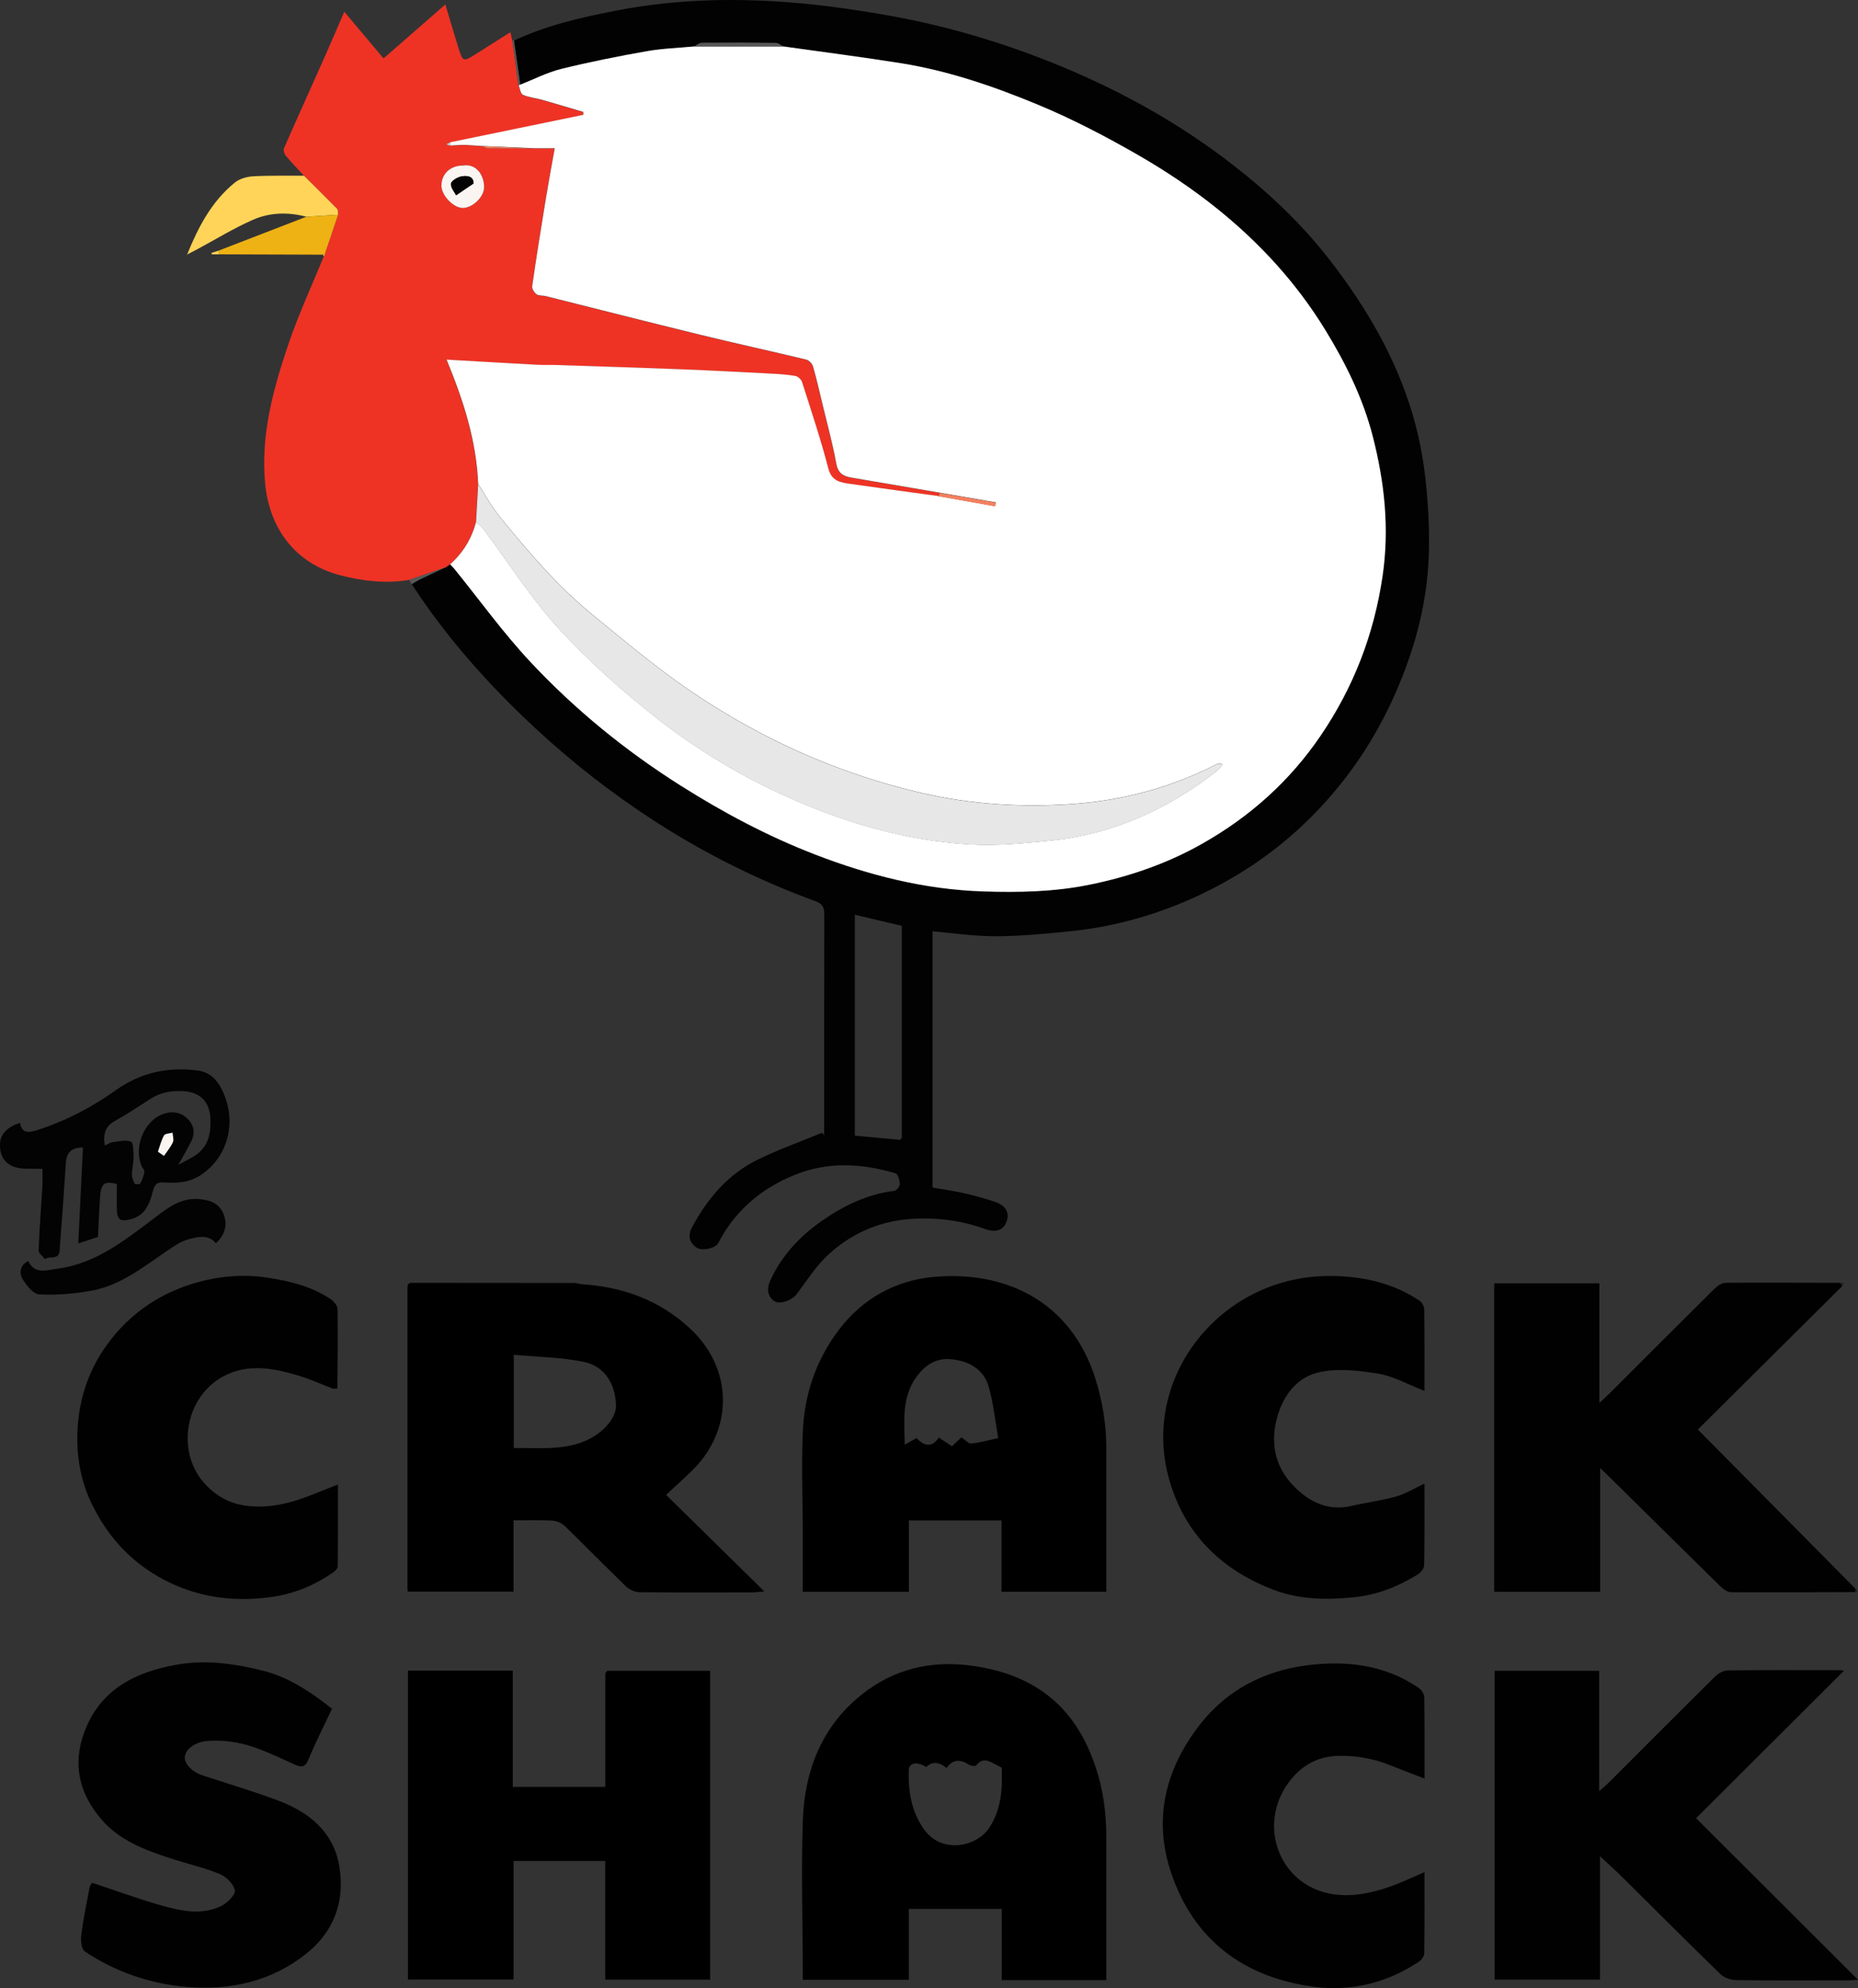
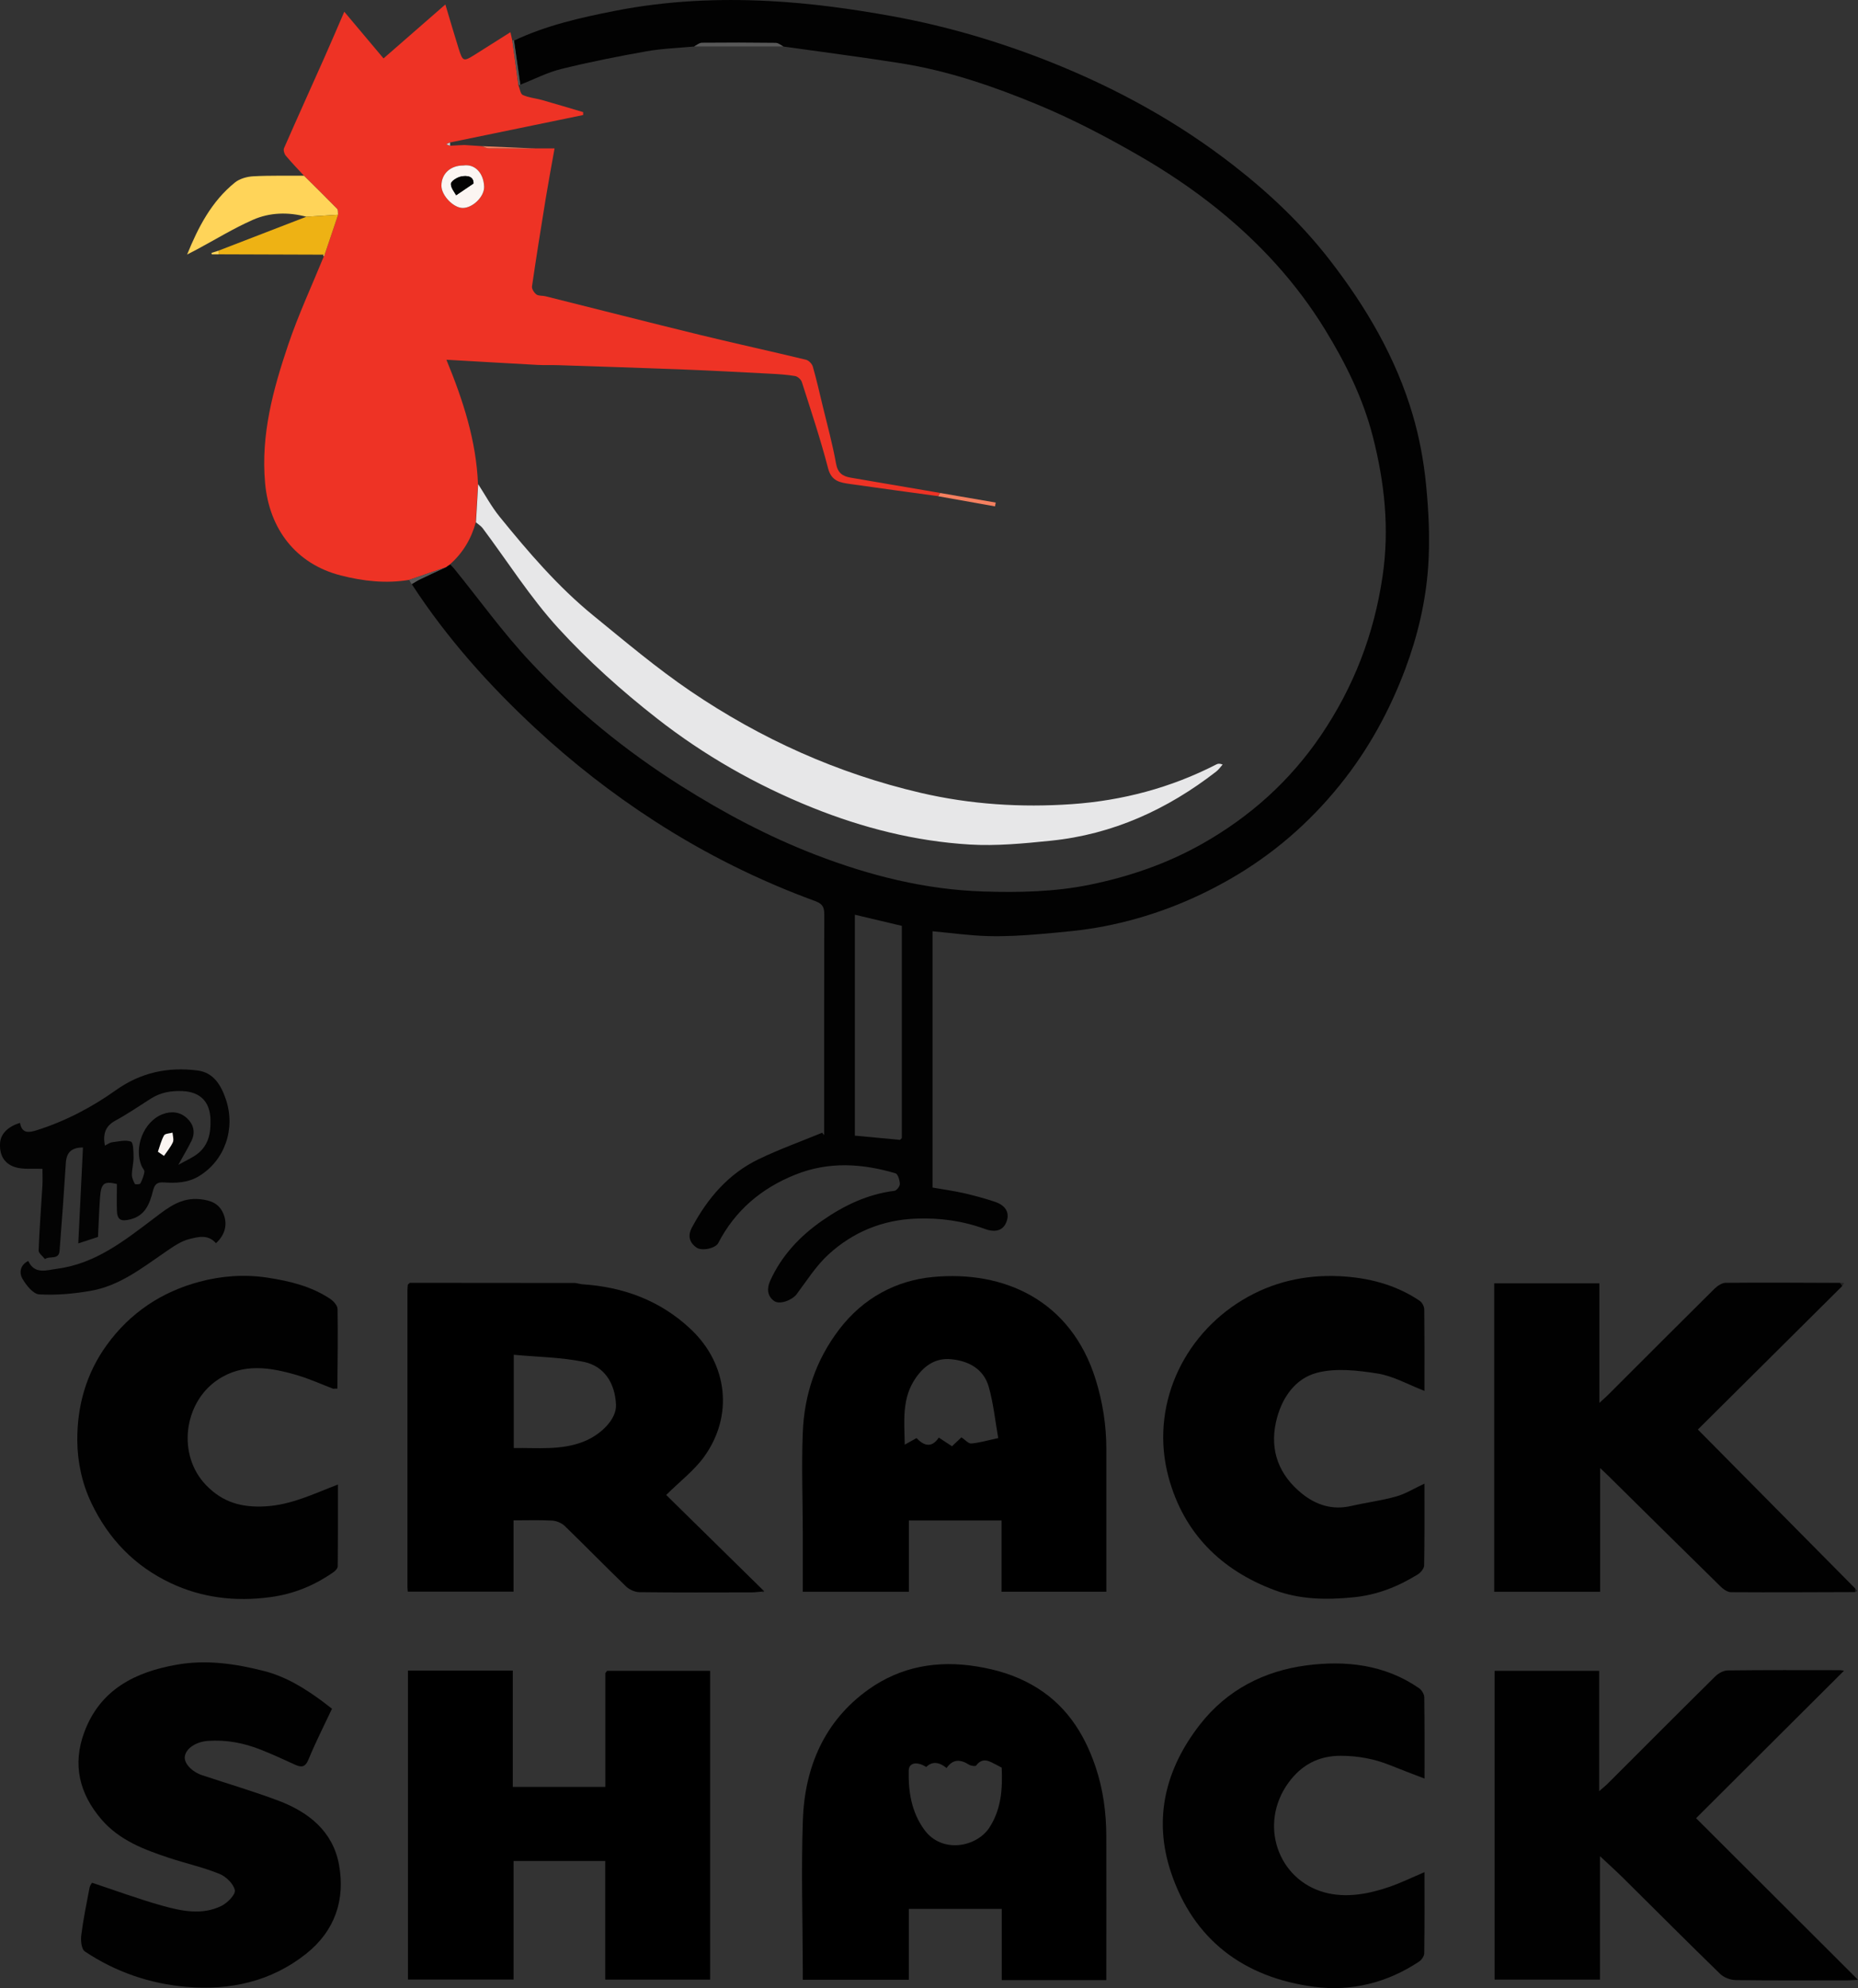
<svg xmlns="http://www.w3.org/2000/svg" id="Layer_1" data-name="Layer 1" viewBox="0 0 528.83 565.67">
  <rect x="0" y="0" width="528.83" height="565.67" fill="#333333" stroke="none" />
  <defs>
    <style>
      .cls-1 {
        fill: #f58060;
      }

      .cls-2 {
        fill: #010101;
      }

      .cls-3 {
        fill: #030303;
      }

      .cls-4 {
        fill: #020202;
      }

      .cls-5 {
        fill: #ee3325;
      }

      .cls-6 {
        fill: #e7e7e8;
      }

      .cls-7 {
        fill: #eeb214;
      }

      .cls-8 {
        fill: #fff;
      }

      .cls-9 {
        fill: #ffd459;
      }

      .cls-10 {
        fill: #fbf5f2;
      }

      .cls-11 {
        fill: #d0d1d2;
      }

      .cls-12 {
        fill: #d5d6d7;
      }

      .cls-13 {
        fill: #212121;
      }

      .cls-14 {
        fill: #141415;
      }

      .cls-15 {
        fill: #585858;
      }
    </style>
  </defs>
  <path class="cls-4" d="m146.29,11.56c9.18-4.35,18.99-6.56,28.88-8.5C189.62.23,204.25-.47,218.9.29c11.7.61,23.29,2.19,34.88,4.29,15.82,2.86,31.09,7.4,45.88,13.33,18.41,7.39,35.8,16.96,51.49,29.19,10.14,7.9,19.47,16.72,27.42,27,10.33,13.36,18.74,27.7,23.52,43.92,1.9,6.44,3.14,13.17,3.8,19.85.76,7.76,1.14,15.65.6,23.41-.7,9.98-3.02,19.78-6.56,29.19-4.49,11.93-10.58,23.01-18.62,32.94-8.75,10.83-19.09,19.76-31.22,26.72-11.23,6.44-23.13,10.96-35.77,13.42-6,1.17-12.14,1.68-18.23,2.21-4.96.43-9.97.72-14.95.58-5.21-.15-10.4-.88-15.72-1.37v72.92c3.03.53,6.04.94,8.99,1.61,2.94.67,5.87,1.48,8.73,2.43,3.23,1.07,4.45,3.31,3.16,6.1-1.15,2.5-3.74,2.46-5.77,1.71-6.45-2.37-13.02-3.28-19.86-3.01-9.53.38-17.87,3.83-24.79,10.13-3.55,3.23-6.22,7.47-9.13,11.37-1.23,1.65-4.82,3.12-6.46,1.91-1.91-1.4-2.06-3.55-1.1-5.67,3.24-7.19,8.44-12.72,14.83-17.17,6.22-4.33,12.92-7.53,20.56-8.48.62-.08,1.57-1.3,1.54-1.96-.04-1.06-.55-2.82-1.23-3.02-9.53-2.82-19.05-3.42-28.55.39-9.66,3.88-17.09,10.16-21.91,19.45-.78,1.51-4.63,2.35-6.16,1.3-2.09-1.44-2.56-3.41-1.34-5.7,4.45-8.34,10.4-15.32,19.02-19.47,5.87-2.83,12.03-5.04,18.06-7.52.19.24.37.47.56.71v-2.35c0-20.14-.02-40.27.04-60.41,0-2.03-.4-3.05-2.57-3.85-16.12-5.9-31.41-13.51-45.84-22.85-12-7.76-23.2-16.49-33.68-26.21-13.36-12.38-25.38-25.85-35.33-41.14.79-.46,1.56-.97,2.39-1.37,2.46-1.18,4.94-2.32,7.41-3.47h0c.17-.13.34-.25.51-.38.21-.13.41-.26.62-.39.4.43.83.83,1.2,1.28,7.2,8.88,13.9,18.22,21.7,26.54,12.65,13.5,26.92,25.15,42.64,35.09,12.27,7.76,24.97,14.51,38.5,19.72,15.37,5.92,31.17,9.91,47.74,10.44,10.09.32,20.19.11,30.06-1.88,11.27-2.28,22.1-5.97,32.22-11.69,13.63-7.71,24.95-17.85,33.74-30.78,9.34-13.74,15.15-28.75,17.59-45.32,2-13.6.57-26.72-2.77-39.76-2.79-10.89-7.72-20.88-13.63-30.49-8.17-13.3-18.56-24.59-30.6-34.28-7.05-5.68-14.67-10.78-22.52-15.29-9.25-5.32-18.78-10.3-28.63-14.38-12.55-5.2-25.47-9.64-38.97-11.78-11.1-1.76-22.25-3.18-33.38-4.76-.73-.35-1.46-1.01-2.2-1.02-7.02-.09-14.04-.1-21.05-.03-.73,0-1.46.68-2.18,1.04-4.52.43-9.09.57-13.54,1.36-8.13,1.44-16.25,3.05-24.27,5.03-4.01.99-7.78,2.95-11.67,4.48-.6-4.18-1.19-8.35-1.79-12.53h-.01Zm110.39,312.24v-60.37c-4.57-1.08-8.89-2.11-13.37-3.17v62.86c4.45.41,8.65.81,12.86,1.2.17-.17.34-.34.51-.52h0Z" />
  <path class="cls-5" d="m128.09,160.59c-.21.13-.41.26-.62.39-.17.13-.34.26-.51.39h0c-3.5,1.21-7,2.42-10.49,3.62-6.59,1.1-13.05.38-19.48-1.26-12.76-3.27-20.36-13.2-21.54-26.31-1.24-13.8,2.29-26.61,6.57-39.31,2.89-8.56,6.73-16.79,10.15-25.17.09-.2.18-.4.27-.61,1.26-3.75,2.53-7.49,3.79-11.24-.08-.57.04-1.34-.28-1.67-3.1-3.18-6.27-6.29-9.42-9.41-1.75-1.9-3.56-3.76-5.21-5.74-.42-.51-.72-1.56-.48-2.11,3.79-8.66,7.7-17.26,11.54-25.9,1.85-4.15,3.62-8.33,5.61-12.92,3.89,4.63,7.48,8.88,11.17,13.28,5.83-5.08,11.49-10.02,17.6-15.35,1.33,4.44,2.51,8.53,3.79,12.59,1.17,3.68,1.36,3.72,4.61,1.69,3.3-2.07,6.59-4.16,10.12-6.39.24,1.05.39,1.69.53,2.34.58,4.24,1.16,8.48,1.74,12.72.4.97.55,2.49,1.25,2.81,1.66.77,3.6.91,5.4,1.41,3.94,1.12,7.86,2.3,11.78,3.46v.83c-12.65,2.61-25.29,5.21-37.94,7.82-.35.16-.7.32-1.05.49l1.08.43c.84-.05,1.68-.09,2.52-.14.53-.02,1.06-.04,1.59-.07l4.98.33c.63.21,1.26.6,1.89.61,4.41.06,8.83.03,13.24.03h5.55c-.91,5.12-1.78,9.75-2.54,14.4-1.35,8.28-2.67,16.56-3.88,24.86-.1.71.6,1.81,1.25,2.29.64.46,1.71.3,2.57.51,14.69,3.67,29.37,7.43,44.08,11.02,10.01,2.44,20.08,4.63,30.09,7.05.78.19,1.71,1.16,1.94,1.95,1.06,3.7,1.91,7.46,2.81,11.2,1.31,5.44,2.81,10.86,3.79,16.36.48,2.7,1.85,3.64,4.18,4.04,8.48,1.44,16.95,2.9,25.42,4.34-.19.31-.38.62-.57.92-8.35-1.15-16.7-2.26-25.04-3.46-2.77-.4-5.27-.73-6.24-4.43-2.15-8.28-4.87-16.41-7.47-24.56-.23-.73-1.19-1.6-1.92-1.72-2.34-.4-4.74-.55-7.12-.67-8.27-.43-16.54-.88-24.81-1.2-11.79-.46-23.58-.83-35.37-1.22-2.01-.07-4.03.03-6.04-.08-8.54-.46-17.08-.97-25.91-1.47,4.83,11.73,8.5,23.16,8.99,35.38-.21,3.63-.42,7.25-.63,10.88-1.29,4.71-3.69,8.74-7.37,11.97h.03Zm3.76-113.5c-3.66-.01-6.21,2.36-6.2,5.75,0,2.79,3.44,6.35,6.11,6.33,2.81-.02,6.16-3.23,6.04-6.1-.16-3.73-2.52-6.5-5.94-5.98h0Z" />
  <path d="m116.64,365c15.69.01,31.38.03,47.07.04.62.12,1.24.24,1.87.36,11.8.73,22.38,4.63,31.03,12.79,10.57,9.97,12.18,24.63,3.82,36.26-2.83,3.94-6.88,7-10.82,10.9,8.91,8.76,18.12,17.8,27.93,27.44-1.74.14-2.66.28-3.58.28-10.67.02-21.34.07-32-.06-1.29-.02-2.86-.74-3.8-1.65-5.87-5.66-11.55-11.5-17.41-17.17-.88-.85-2.34-1.47-3.57-1.54-3.59-.2-7.2-.07-11.01-.07v20.28h-30.1c-.03-.38-.1-.84-.1-1.31v-84.54c0-.5.07-1,.11-1.5.19-.17.38-.34.57-.51h0Zm29.58,47.01c6.75-.12,13.39.7,19.79-1.8,5.09-1.99,9.5-6.44,9.32-10.52-.26-5.97-3.21-11-9.24-12.22-6.45-1.3-13.14-1.38-19.86-2v26.55h-.01Z" />
  <path d="m314.88,563.39h-29.76v-20.26h-26.45v20.17h-30.18v-3.19c-.03-14.08-.47-28.18.02-42.25.53-15.05,6.11-28.18,18.67-37.15,9.12-6.51,19.62-8.4,30.84-6.56,5.59.91,10.77,2.45,15.73,5.25,9.34,5.28,14.74,13.45,18.07,23.31,2.16,6.4,3.04,13.01,3.06,19.74.03,12.58,0,25.15,0,37.73v3.22h0Zm-51.26-60.64c-2.66-1.67-4.93-1.22-4.98,1.01-.13,5.99.76,11.76,4.41,16.81,5.05,6.99,15.03,4.95,18.6-.64,3.43-5.36,3.7-11.15,3.46-16.99-.66-.35-1.08-.59-1.52-.81-1.94-.98-3.85-2.31-5.75.2-.22.29-1.52.1-2.08-.26-2.45-1.56-4.59-1.56-6.34.97-2.24-1.81-4.17-1.9-5.8-.28h0Z" />
  <path d="m285.05,432.61h-26.36v20.3h-30.2c0-5.83.01-11.54,0-17.26-.02-9.36-.38-18.73,0-28.07.43-10.76,3.71-20.61,10.39-29.36,6.81-8.91,16.16-13.89,26.64-14.88,20.11-1.91,39.27,6.49,46.33,29.16,2.01,6.47,3.04,13.03,3.04,19.78v40.61h-29.83v-20.29h-.01Zm-14.1-21.11c1.1-1.04,1.95-1.84,2.7-2.54,1.04.69,1.96,1.81,2.79,1.75,2.33-.19,4.61-.88,7.68-1.54-.88-4.97-1.37-9.9-2.7-14.58-1.46-5.12-5.75-7.4-10.77-7.86-4.26-.39-7.45,1.69-9.94,5.23-4.1,5.82-3.31,12.27-3.2,19.08,1.29-.71,2.22-1.23,3.37-1.87,2.1,2.27,4.36,2.85,6.32-.14,1.35.88,2.5,1.63,3.77,2.47h-.02Z" />
  <path d="m172.81,475.39h29.31v87.86h-29.85v-33.75h-26.09v33.73h-30.07v-87.9h29.84v33.1h26.34v-32.38l.52-.67h0Z" />
  <path class="cls-2" d="m482.74,517.32c15.67,15.63,30.75,30.67,46.09,45.98-1.11.07-1.96.16-2.81.16-10.67,0-21.34.08-32.01-.07-1.5-.02-3.35-.73-4.41-1.76-9.24-8.97-18.33-18.11-27.48-27.17-2.04-2.02-4.17-3.93-6.73-6.33v35.12h-29.99v-87.85h29.76v34.23c1.19-1.04,1.85-1.55,2.43-2.14,10.19-10.17,20.34-20.37,30.58-30.48.9-.89,2.34-1.71,3.54-1.73,10.67-.13,21.34-.08,32.01-.07.37,0,.74.1,1.12.16-13.94,13.89-27.79,27.69-42.1,41.96h0Z" />
  <path class="cls-2" d="m524.38,365.88c-13.72,13.63-27.44,27.26-41.13,40.86,8.23,8.31,16.31,16.47,24.38,24.62,6.79,6.86,13.59,13.72,20.38,20.58v1.05c-11.77.03-23.55.11-35.32.03-1,0-2.18-.83-2.96-1.6-10.68-10.46-21.29-20.97-31.93-31.47-.62-.61-1.27-1.21-2.36-2.25v35.21h-30.15v-87.76h29.93v34.01c1.2-1.1,1.91-1.72,2.58-2.39,10.04-10.03,20.06-20.08,30.15-30.06.84-.83,2.13-1.71,3.22-1.72,10.87-.1,21.74-.02,32.6.02.2.29.39.58.59.88h.02Z" />
  <path class="cls-2" d="m94.49,486.18c-2.26,4.82-4.67,9.53-6.67,14.4-.96,2.35-2.09,2.34-4,1.45-3.16-1.47-6.33-2.9-9.57-4.19-4.82-1.91-9.8-2.88-15.05-2.51-3.22.22-6.2,1.98-6.59,4.4-.31,1.93,1.94,4.38,4.99,5.39,7.23,2.4,14.55,4.55,21.67,7.23,8.6,3.24,15.5,8.75,17.22,18.21,1.81,9.99-1.15,18.82-9.37,25.35-9.96,7.91-21.63,10.44-33.92,9.42-10.41-.87-20.29-4.23-29.06-10.1-.96-.64-1.21-3.09-1.01-4.61.57-4.55,1.51-9.05,2.36-13.56.12-.62.61-1.18.71-1.37,6.68,2.21,13.15,4.61,19.77,6.47,5.59,1.57,11.44,2.85,17.02.14,1.71-.83,4.08-3.23,3.85-4.47-.34-1.81-2.5-3.91-4.37-4.66-4.66-1.89-9.64-2.99-14.43-4.58-7.07-2.35-14.04-4.98-19.11-10.85-6.35-7.35-8.37-15.69-4.93-24.91,4.51-12.11,14.43-17.09,26.3-19.18,8.42-1.49,16.68-.29,24.86,1.8,6.22,1.59,11.54,4.89,16.63,8.65.86.64,1.7,1.31,2.7,2.08h0Z" />
  <path class="cls-2" d="m405.43,395.74c-4.7-1.81-8.86-4.22-13.31-4.93-5.67-.9-11.88-1.63-17.27-.22-6.41,1.67-10.22,7.46-11.68,14.03-1.82,8.21.93,15.12,7.38,20.34,3.99,3.23,8.66,4.76,13.96,3.54,4.27-.98,8.65-1.53,12.86-2.71,2.69-.75,5.15-2.3,8.06-3.66,0,8.06.06,15.68-.09,23.3-.02.89-1.02,2.06-1.88,2.58-5.62,3.45-11.5,5.8-18.29,6.47-7.73.76-15.24.64-22.44-2.06-15.26-5.71-25.85-16.26-30.14-32.14-5.33-19.78,3.8-40.03,21.13-50.45,8.37-5.03,17.62-7.17,27.37-6.73,8.22.38,16.05,2.34,22.98,7.01.68.46,1.29,1.58,1.3,2.4.1,7.64.06,15.29.06,23.23h0Z" />
  <path class="cls-2" d="m405.43,506.04c-3.5-1.35-6.64-2.52-9.75-3.78-4.52-1.83-9.17-2.68-14.07-2.69-6.37-.02-11.25,2.66-14.89,7.67-8.58,11.82-2.99,27.61,10.31,31.21,6.12,1.66,12.58.45,18.63-1.66,3.22-1.13,6.31-2.64,9.78-4.12,0,7.89.05,15.5-.07,23.11-.01.8-.76,1.87-1.48,2.35-9.03,6-19.2,8.55-29.75,7.18-20.06-2.6-34.52-13.35-40.93-32.82-4.99-15.16-1.46-29.3,8.37-41.87,7.72-9.87,18.28-15.19,30.22-16.77,11.14-1.47,22.37-.27,32.12,6.51.74.51,1.44,1.68,1.46,2.55.11,7.54.07,15.09.07,23.12h-.02Z" />
  <path class="cls-2" d="m94.82,395.13c-3.35-1.28-6.63-2.77-10.05-3.79-7.74-2.31-15.6-3.63-22.86,1.28-9.63,6.51-11.59,21.36-3.22,29.98,4.68,4.83,10.03,6.4,16.92,5.99,7.4-.44,13.61-3.55,20.57-6.2,0,7.92.03,15.6-.06,23.29,0,.57-.7,1.3-1.26,1.68-5.44,3.77-11.26,6.19-18,7.08-9.94,1.32-19.39.19-28.32-4.03-10.14-4.79-17.6-12.46-22.49-22.67-2.73-5.7-4.01-11.85-4.05-17.89-.06-9.72,2.49-19.01,8.36-27.12,6.66-9.21,15.63-15.17,26.46-18.05,6.29-1.67,12.77-2.16,19.41-1.14,6.36.98,12.4,2.46,17.78,6.04.94.63,2.05,1.89,2.07,2.87.12,7.54,0,15.09-.05,22.64-.4.01-.8.03-1.19.04h-.02Z" />
  <path class="cls-3" d="m12.09,332.58c-2.87-.14-5.53.23-7.83-.51-3.26-1.05-4.48-3.68-4.23-6.97.2-2.51,2.26-4.59,5.67-5.61.51,3.04,2.44,2.82,4.76,2.09,8.15-2.57,15.66-6.52,22.54-11.41,7.14-5.07,14.87-6.65,23.22-5.59,4.53.57,6.7,4.14,8.08,8.25,2.78,8.27-.25,17.32-7.66,21.81-3.21,1.94-6.57,2.01-10.02,1.79-2-.13-2.63.58-3.12,2.51-.89,3.51-2.14,6.93-6.37,7.99-2.74.69-3.79.16-3.86-2.56-.07-2.5,0-5.01,0-7.5-3.7-.86-4.51-.23-4.81,3.95-.26,3.66-.38,7.34-.57,11.12-1.77.58-3.47,1.13-5.61,1.83.46-9.42.9-18.35,1.33-27.29-3.37.04-4.68,1.43-4.88,4.5-.52,8.32-1.13,16.63-1.78,24.93-.21,2.68-2.89,1.33-4.15,2.33-.63-.82-1.84-1.66-1.81-2.45.23-6.16.72-12.31,1.08-18.47.09-1.59.01-3.19.01-4.75h.02Zm17.76-6.63c.83-.4,1.4-.86,2.02-.94,1.82-.22,3.82-.76,5.4-.19.7.26.72,2.87.74,4.42.02,1.66-.45,3.32-.47,4.99,0,.89.41,1.83.85,2.63.11.2,1.41.13,1.55-.13.54-1.01.96-2.14,1.16-3.27.09-.47-.5-1.05-.74-1.59-2.41-5.37.56-12.83,5.92-14.85,2.52-.95,4.98-.67,6.93,1.13,1.86,1.72,2.48,4.02,1.29,6.44-.99,2.03-2.16,3.97-3.75,6.84,2.24-1.26,4-2,5.46-3.14,3.18-2.47,3.82-5.96,3.7-9.8-.16-5.04-2.94-7.82-7.9-8.04-3.29-.15-6.29.36-9.07,2.13-3.34,2.12-6.62,4.37-10.09,6.26-2.78,1.52-3.61,3.63-3.01,7.1h0Zm15.1,1.76c.57.39,1.14.78,1.71,1.17.87-1.28,1.9-2.49,2.53-3.88.33-.74-.04-1.8-.1-2.72-.83.24-2.1.24-2.4.78-.8,1.43-1.19,3.09-1.75,4.66h0Z" />
  <path class="cls-3" d="m61.47,353.73c-2.27-2.64-5.2-1.76-7.53-1.2-2.43.59-4.68,2.2-6.81,3.65-6.65,4.55-13.07,9.65-21.25,11.08-4.84.85-9.85,1.31-14.73,1.02-1.74-.1-3.76-2.67-4.84-4.58-.83-1.47-.65-3.76,1.74-4.92,1.81,3.95,5.26,2.6,8.22,2.21,11.07-1.45,19.43-8.21,27.93-14.63,3.79-2.87,7.4-5.7,12.73-5.16,2.99.3,5.26,1.19,6.49,3.78,1.53,3.21.66,6.37-1.94,8.74h-.01Z" />
  <path class="cls-9" d="m86.53,50.01c3.15,3.13,6.32,6.23,9.42,9.41.32.33.2,1.1.28,1.67-3.01.19-6.02.39-9.02.58-5.17-1.37-10.41-1.25-15.22.87-5.49,2.42-10.64,5.59-15.94,8.43-.95.51-1.91.99-2.86,1.48l.04.04c3.15-7.77,6.95-15.16,13.62-20.55,1.36-1.1,3.44-1.68,5.22-1.78,4.81-.26,9.64-.13,14.47-.16h0Z" />
  <path class="cls-7" d="m87.21,61.67c3.01-.19,6.01-.39,9.02-.58-1.26,3.75-2.53,7.49-3.79,11.24-.15.03-.3.07-.45.13-9.93-.03-19.87-.07-29.8-.1.03-.36.05-.71.08-1.07,8.31-3.21,16.63-6.42,24.94-9.63h0Z" />
  <path class="cls-15" d="m147.57,24.22c-.58-4.24-1.16-8.48-1.74-12.72.17-.1.32-.08.46.06.6,4.18,1.19,8.35,1.79,12.53-.15.13-.32.17-.52.13h.01Z" />
  <path class="cls-15" d="m116.47,164.99c3.5-1.21,7-2.42,10.49-3.62-2.47,1.15-4.95,2.29-7.41,3.47-.82.4-1.59.91-2.39,1.37-.23-.4-.47-.81-.7-1.21h0Z" />
-   <path class="cls-6" d="m165.58,365.4c-.62-.12-1.24-.24-1.87-.36.62.12,1.24.24,1.87.36Z" />
  <path class="cls-9" d="m62.27,71.3c-.03.36-.05.71-.08,1.07h-1.92l-.07-.42c.69-.21,1.38-.43,2.07-.64h0Z" />
  <path class="cls-14" d="m94.82,395.13c.4-.01.8-.03,1.19-.04-.4.01-.8.03-1.19.04Z" />
  <path class="cls-13" d="m524.38,365.88c-.2-.29-.39-.58-.59-.88.36,0,.73.01,1.09.02-.17.29-.34.57-.5.86h0Z" />
  <path class="cls-14" d="m528.02,452.98v-1.05c.19.25.38.49.57.74-.19.1-.38.2-.57.31Z" />
-   <path class="cls-9" d="m53.18,72.46l-.09.27c.04-.07.09-.15.13-.22l-.04-.04h0Z" />
  <path class="cls-14" d="m217.41,452.73c-.06.1-.13.22-.2.34-.06-.06-.19-.14-.18-.18.03-.13.12-.25.18-.37.06.07.12.13.19.21h.01Z" />
-   <path class="cls-14" d="m172.81,475.39c-.17.22-.35.45-.52.67.17-.22.35-.45.52-.67Z" />
+   <path class="cls-14" d="m172.81,475.39Z" />
  <path class="cls-13" d="m116.64,365c-.19.17-.38.34-.57.51.19-.17.38-.34.57-.51Z" />
  <path class="cls-9" d="m91.99,72.47c.15-.06.29-.1.45-.13-.09.2-.18.41-.27.61-.13-.13-.19-.29-.18-.47h0Z" />
-   <path class="cls-8" d="m147.57,24.22c.19.04.37,0,.52-.13,3.88-1.52,7.65-3.49,11.67-4.48,8.02-1.98,16.13-3.59,24.27-5.03,4.45-.79,9.02-.93,13.54-1.36h25.43c11.13,1.57,22.28,2.99,33.38,4.76,13.51,2.15,26.43,6.58,38.97,11.78,9.84,4.08,19.38,9.06,28.63,14.38,7.85,4.52,15.47,9.62,22.52,15.29,12.04,9.69,22.42,20.98,30.6,34.28,5.9,9.61,10.84,19.6,13.63,30.49,3.34,13.04,4.77,26.16,2.77,39.76-2.44,16.57-8.26,31.58-17.59,45.32-8.78,12.93-20.11,23.07-33.74,30.78-10.12,5.73-20.95,9.41-32.22,11.69-9.87,2-19.97,2.21-30.06,1.88-16.57-.53-32.36-4.52-47.74-10.44-13.53-5.21-26.23-11.96-38.5-19.72-15.72-9.94-30-21.59-42.64-35.09-7.8-8.32-14.5-17.67-21.7-26.54-.37-.45-.8-.85-1.2-1.28,3.68-3.24,6.09-7.26,7.37-11.97.64.55,1.42,1,1.91,1.66,7.15,9.53,13.56,19.73,21.56,28.48,8.5,9.29,18.03,17.79,27.95,25.57,13.46,10.55,28.31,19.02,44.26,25.43,14.42,5.8,29.35,9.58,44.82,10.52,7.65.46,15.43-.3,23.09-1.08,17.64-1.79,33.18-8.88,47.11-19.69.7-.54,1.22-1.32,1.82-1.99-.89-.34-1.36-.25-1.77-.04-12.93,6.65-26.79,10.31-41.16,11.31-14.43,1.01-28.85.09-43.04-3.22-23.64-5.51-45.44-15.33-65.44-28.9-9.67-6.56-18.66-14.16-27.73-21.56-10.08-8.22-18.51-18.09-26.68-28.14-2.31-2.85-4.07-6.15-6.08-9.24-.49-12.23-4.16-23.66-8.99-35.38,8.83.51,17.37,1.01,25.91,1.47,2.01.11,4.03,0,6.04.08,11.79.39,23.58.76,35.37,1.22,8.27.33,16.54.77,24.81,1.2,2.38.12,4.77.27,7.12.67.74.13,1.69,1,1.92,1.72,2.6,8.15,5.32,16.28,7.47,24.56.96,3.7,3.46,4.03,6.24,4.43,8.34,1.2,16.69,2.31,25.04,3.46,5.4.96,10.8,1.93,16.2,2.89.07-.36.13-.72.19-1.09-5.27-.91-10.55-1.82-15.82-2.73-8.47-1.45-16.95-2.91-25.42-4.34-2.33-.4-3.7-1.34-4.18-4.04-.98-5.5-2.48-10.91-3.79-16.36-.9-3.74-1.75-7.5-2.81-11.2-.23-.79-1.16-1.76-1.94-1.95-10.01-2.42-20.08-4.6-30.09-7.05-14.71-3.59-29.39-7.35-44.08-11.02-.86-.21-1.93-.05-2.57-.51-.65-.47-1.35-1.57-1.25-2.29,1.2-8.3,2.52-16.58,3.88-24.86.76-4.65,1.63-9.28,2.54-14.4h-5.55c-5.05-.21-10.09-.43-15.14-.64-1.66-.11-3.32-.22-4.98-.33-.53.02-1.06.04-1.59.06-.84.05-1.68.09-2.52.14,0-.31-.02-.61-.03-.92,12.65-2.61,25.29-5.21,37.94-7.82v-.83c-3.93-1.16-7.85-2.34-11.78-3.46-1.8-.51-3.74-.65-5.4-1.41-.7-.32-.85-1.84-1.25-2.81l-.02.06Z" />
  <path class="cls-15" d="m222.99,13.22h-25.43c.73-.36,1.45-1.03,2.18-1.04,7.02-.07,14.04-.06,21.05.03.74,0,1.46.66,2.2,1.02h0Z" />
  <path class="cls-15" d="m126.96,161.37c.17-.13.34-.26.51-.39-.17.13-.34.26-.51.39Z" />
  <path class="cls-12" d="m256.17,324.32c.17-.17.34-.34.51-.52-.17.17-.34.34-.51.52Z" />
  <path class="cls-6" d="m136.09,137.74c2.01,3.09,3.77,6.39,6.08,9.24,8.17,10.06,16.6,19.92,26.68,28.14,9.08,7.4,18.06,15,27.73,21.56,20,13.57,41.8,23.38,65.44,28.9,14.19,3.31,28.62,4.22,43.04,3.22,14.37-1,28.23-4.66,41.16-11.31.41-.21.88-.31,1.77.04-.6.67-1.12,1.45-1.82,1.99-13.93,10.81-29.46,17.9-47.11,19.69-7.66.78-15.44,1.54-23.09,1.08-15.47-.94-30.4-4.72-44.82-10.52-15.96-6.42-30.8-14.89-44.26-25.43-9.92-7.77-19.45-16.28-27.95-25.57-8-8.74-14.42-18.94-21.56-28.48-.5-.66-1.27-1.11-1.91-1.66.21-3.63.42-7.25.63-10.88h0Z" />
  <path class="cls-10" d="m131.85,47.09c3.43-.52,5.79,2.25,5.94,5.98.12,2.87-3.23,6.08-6.04,6.1-2.67.02-6.1-3.54-6.11-6.33,0-3.39,2.55-5.76,6.2-5.75h0Zm-2.03,8.47c1.94-1.31,3.28-2.22,4.95-3.35.06-1.99-1.73-2.39-3.6-1.98-1.1.24-2.8,1.3-2.83,2.06-.06,1.19,1.06,2.44,1.48,3.27h0Z" />
  <path class="cls-1" d="m267.58,140.26c5.27.91,10.55,1.82,15.82,2.73-.06.36-.13.72-.19,1.09-5.4-.96-10.8-1.93-16.2-2.89.19-.31.38-.62.57-.92h0Z" />
  <path class="cls-1" d="m137.19,41.59c5.05.21,10.09.43,15.14.64-4.41,0-8.83.02-13.24-.03-.63,0-1.26-.39-1.89-.61h-.01Z" />
  <path class="cls-11" d="m128.07,40.55c0,.31.02.61.03.92-.36-.14-.72-.29-1.08-.43.35-.16.7-.32,1.05-.49Z" />
  <path class="cls-11" d="m130.62,41.33c.53-.02,1.06-.04,1.59-.06-.53.02-1.06.04-1.59.06Z" />
  <path class="cls-10" d="m44.95,327.71c.55-1.57.94-3.23,1.75-4.66.3-.54,1.57-.53,2.4-.78.06.92.43,1.98.1,2.72-.63,1.39-1.66,2.6-2.53,3.88-.57-.39-1.14-.78-1.71-1.17h0Z" />
  <path class="cls-3" d="m129.83,55.56c-.42-.83-1.54-2.08-1.48-3.27.04-.76,1.73-1.82,2.83-2.06,1.87-.41,3.66-.02,3.6,1.98-1.67,1.13-3.01,2.04-4.95,3.35h0Z" />
</svg>